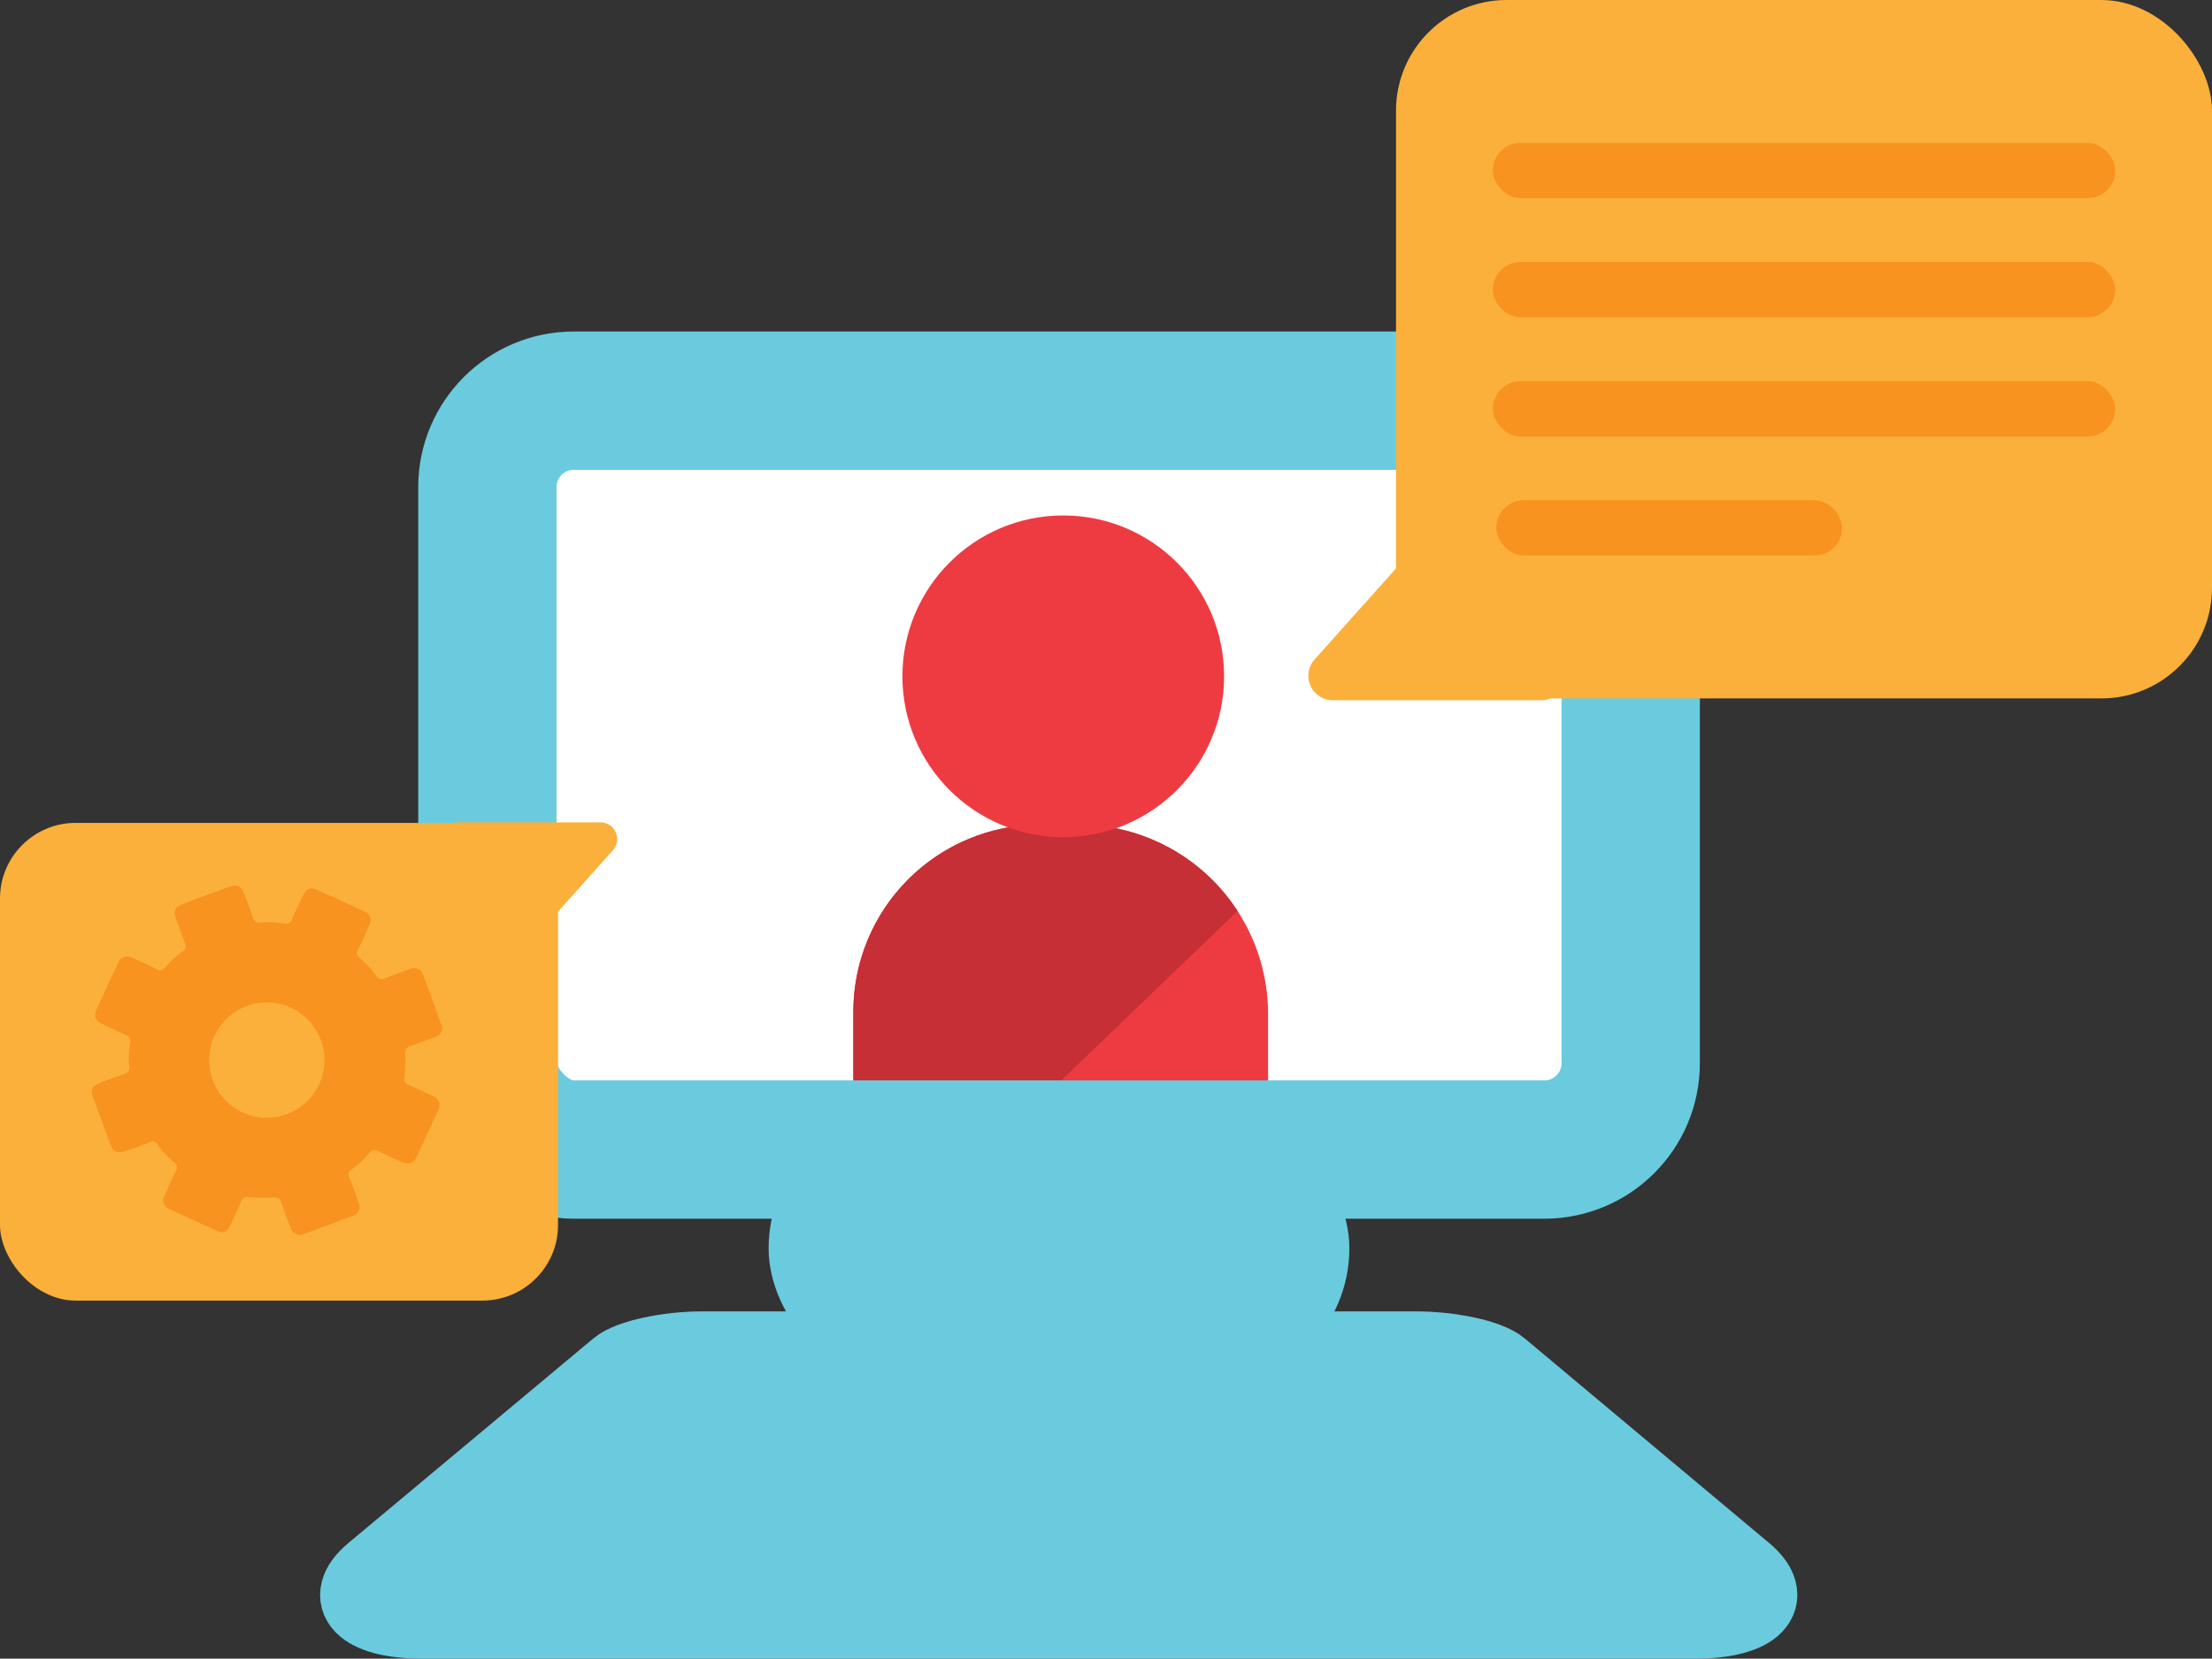
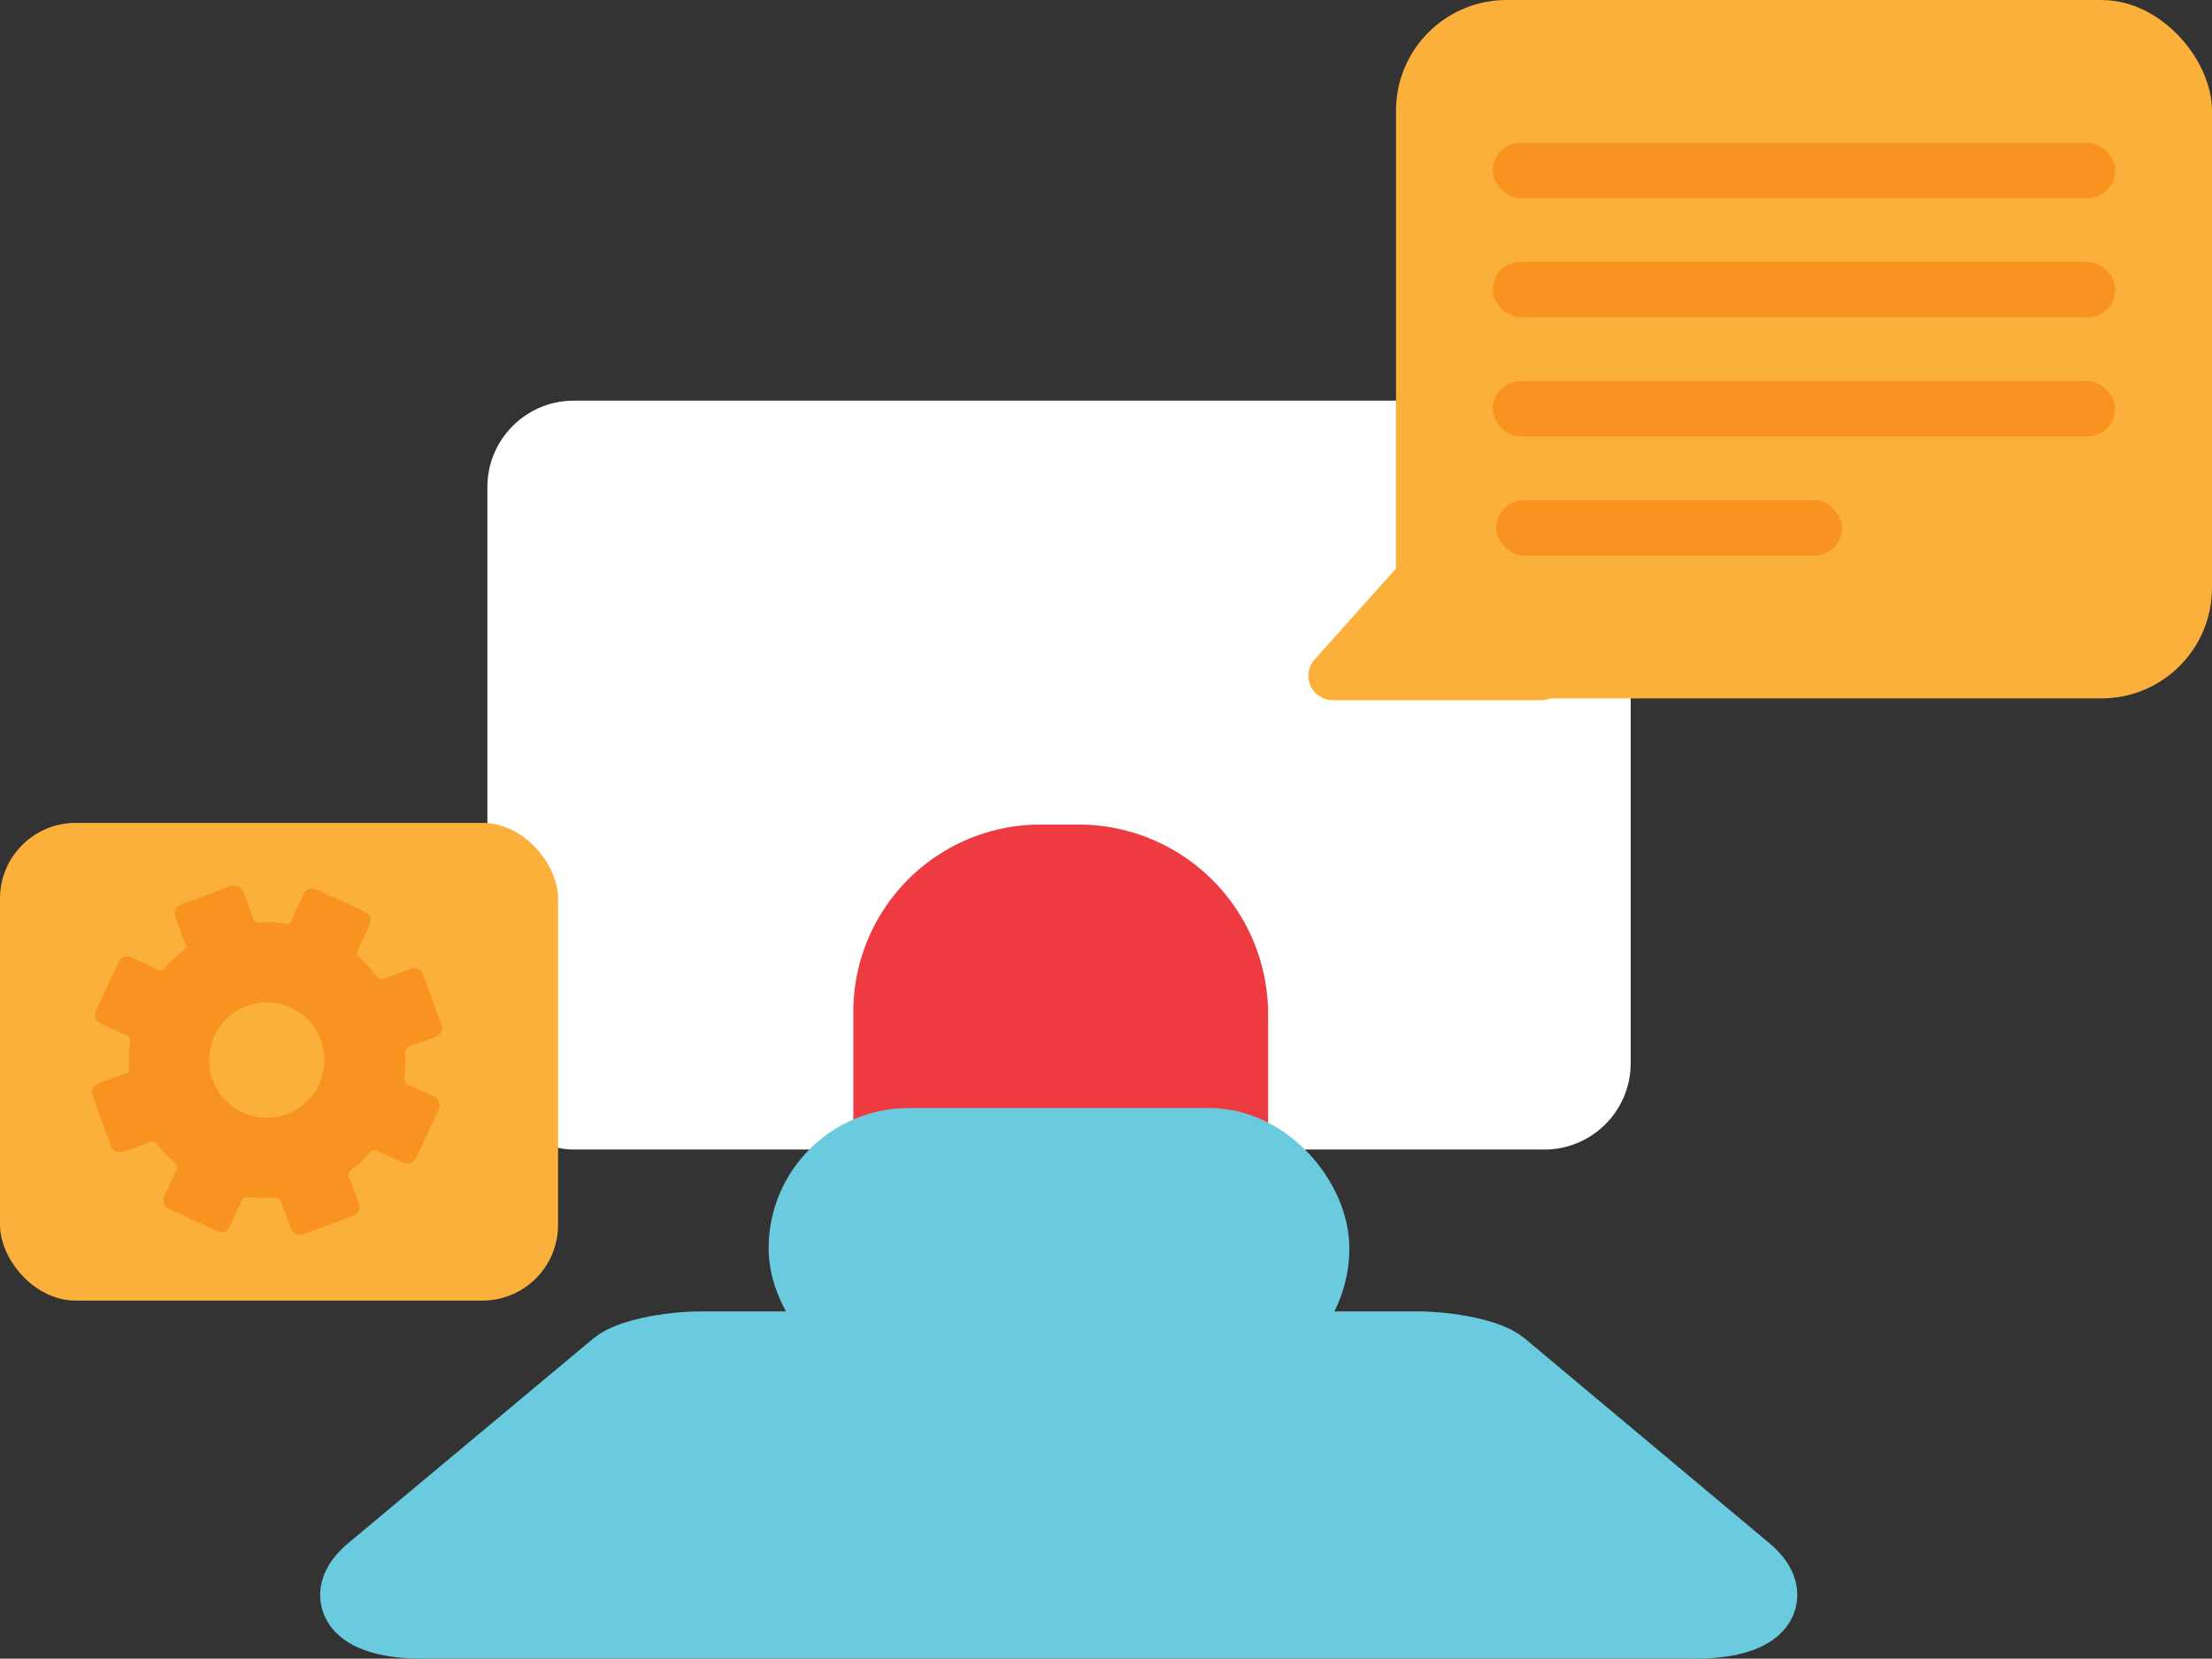
<svg xmlns="http://www.w3.org/2000/svg" viewBox="0 0 159.94 119.93">
  <rect x="0" y="0" width="159.94" height="119.93" fill="#333333" stroke="none" />
  <defs>
    <style>.cls-1,.cls-3{fill:#fff;}.cls-1,.cls-7,.cls-8,.cls-9{stroke:#6acbdf;stroke-miterlimit:10;}.cls-1,.cls-7{stroke-width:10px;}.cls-2{fill:#ee3b42;}.cls-4{clip-path:url(#clip-path);}.cls-5{clip-path:url(#clip-path-2);}.cls-6{fill:#c52f35;}.cls-7{fill:none;}.cls-8,.cls-9{fill:#6acbdf;}.cls-8{stroke-width:5.2px;}.cls-9{stroke-width:5.99px;}.cls-10{fill:#fbb03b;}.cls-11{fill:#f7931e;}</style>
    <clipPath id="clip-path">
      <rect id="_Rectangle_" data-name="&lt;Rectangle&gt;" class="cls-1" x="35.24" y="28.97" width="82.67" height="54.15" rx="6.25" ry="6.25" />
    </clipPath>
    <clipPath id="clip-path-2">
      <path id="_Rectangle_2" data-name="&lt;Rectangle&gt;" class="cls-2" d="M75.23,59.62H78A13.71,13.71,0,0,1,91.69,73.34v8.75a7.53,7.53,0,0,1-7.53,7.53H69.77a8.07,8.07,0,0,1-8.07-8.07V73.16A13.54,13.54,0,0,1,75.23,59.62Z" />
    </clipPath>
  </defs>
  <title>webinars_Icon</title>
  <g id="Layer_2" data-name="Layer 2">
    <g id="Layer_1-2" data-name="Layer 1">
      <rect id="_Rectangle_3" data-name="&lt;Rectangle&gt;" class="cls-3" x="35.24" y="28.97" width="82.67" height="54.15" rx="6.25" ry="6.25" />
      <g class="cls-4">
        <path id="_Rectangle_4" data-name="&lt;Rectangle&gt;" class="cls-2" d="M75.23,59.62H78A13.71,13.71,0,0,1,91.69,73.34v8.75a7.53,7.53,0,0,1-7.53,7.53H69.77a8.07,8.07,0,0,1-8.07-8.07V73.16A13.54,13.54,0,0,1,75.23,59.62Z" />
        <g class="cls-5">
-           <polygon class="cls-6" points="89.69 65.67 61.7 92.57 61.7 61.29 79.1 55.57 89.69 60.23 89.69 65.67" />
-         </g>
-         <circle class="cls-2" cx="76.88" cy="48.9" r="11.63" />
+           </g>
      </g>
-       <rect id="_Rectangle_5" data-name="&lt;Rectangle&gt;" class="cls-7" x="35.24" y="28.97" width="82.67" height="54.15" rx="6.25" ry="6.25" />
      <path class="cls-8" d="M122.55,117.33h-92c-4.51,0-6.08-1.77-3.7-3.76L44.56,98.78c.91-.76,3.69-1.36,6.22-1.36h51.59c2.53,0,5.31.59,6.22,1.36l17.67,14.79C128.63,115.55,127.06,117.33,122.55,117.33Z" />
      <rect class="cls-9" x="58.57" y="83.11" width="36" height="14.3" rx="7.15" ry="7.15" />
      <rect class="cls-10" x="100.94" width="59" height="50.5" rx="8" ry="8" />
      <path class="cls-10" d="M102.74,39.09l-7.64,8.54a1.77,1.77,0,0,0,1.32,3h15a1.77,1.77,0,0,0,1.34-2.93l-7.38-8.54A1.77,1.77,0,0,0,102.74,39.09Z" />
      <rect class="cls-11" x="107.94" y="10.33" width="45" height="4" rx="2" ry="2" />
      <rect class="cls-11" x="107.94" y="18.94" width="45" height="4" rx="2" ry="2" />
      <rect class="cls-11" x="107.94" y="27.56" width="45" height="4" rx="2" ry="2" />
      <rect class="cls-11" x="108.19" y="36.17" width="25" height="4" rx="2" ry="2" />
      <rect class="cls-10" y="59.5" width="40.35" height="34.54" rx="5.47" ry="5.47" />
-       <path class="cls-10" d="M39.11,67.3l5.22-5.84a1.21,1.21,0,0,0-.9-2H33.16a1.21,1.21,0,0,0-.92,2l5,5.84A1.21,1.21,0,0,0,39.11,67.3Z" />
-       <circle class="cls-10" cx="19.33" cy="76.66" r="4.53" />
      <path class="cls-11" d="M32,74.27a.74.74,0,0,1-.57.72c-.57.21-1.13.43-1.7.61a.52.52,0,0,0-.43.6,11.36,11.36,0,0,1-.06,1.69.5.5,0,0,0,.37.59c.55.24,1.1.49,1.64.76a.71.71,0,0,1,.4,1.1q-.74,1.65-1.52,3.28c-.25.52-.55.62-1.11.38s-1.1-.49-1.64-.76a.47.47,0,0,0-.68.13,6.76,6.76,0,0,1-1.28,1.19.41.41,0,0,0-.17.57c.24.59.46,1.2.67,1.8a.69.69,0,0,1-.47,1q-1.71.66-3.44,1.28a.7.7,0,0,1-1-.45c-.22-.58-.45-1.16-.65-1.75a.51.51,0,0,0-.61-.42A11.84,11.84,0,0,1,18,86.56a.47.47,0,0,0-.56.32c-.25.57-.51,1.13-.78,1.69s-.54.64-1,.41q-1.68-.75-3.34-1.53a.69.69,0,0,1-.39-1.06c.26-.59.52-1.17.8-1.75a.41.41,0,0,0-.12-.58,7.61,7.61,0,0,1-1.23-1.32.41.41,0,0,0-.57-.15c-.56.23-1.13.43-1.7.63s-.92.1-1.14-.51q-.61-1.64-1.21-3.29c-.23-.63-.1-.9.52-1.14s1.13-.43,1.7-.62a.45.45,0,0,0,.36-.54,7.33,7.33,0,0,1,.08-1.8c.05-.26-.06-.38-.28-.47q-.85-.38-1.69-.78c-.59-.28-.7-.55-.44-1.12q.74-1.65,1.52-3.28a.7.7,0,0,1,1.06-.4c.59.25,1.17.53,1.74.81A.41.41,0,0,0,11.9,70a7.67,7.67,0,0,1,1.32-1.23.42.42,0,0,0,.16-.58q-.34-.87-.65-1.75c-.2-.57-.08-.86.47-1.07q1.69-.64,3.39-1.25c.55-.2.85-.06,1.06.49s.44,1.16.64,1.75a.44.44,0,0,0,.53.35,6.66,6.66,0,0,1,1.75.07.43.43,0,0,0,.55-.32c.23-.56.5-1.1.75-1.64s.55-.7,1.12-.45q1.62.73,3.24,1.48c.58.27.68.55.43,1.13s-.5,1.14-.77,1.7a.41.41,0,0,0,.11.58,6.84,6.84,0,0,1,1.22,1.33c.18.26.36.25.62.15.6-.24,1.2-.45,1.8-.67a.65.65,0,0,1,.93.38c.47,1.21.9,2.44,1.35,3.66A1.16,1.16,0,0,1,32,74.27ZM19.29,80.82a4.17,4.17,0,1,0-4.17-4.19A4.17,4.17,0,0,0,19.29,80.82Z" />
    </g>
  </g>
</svg>